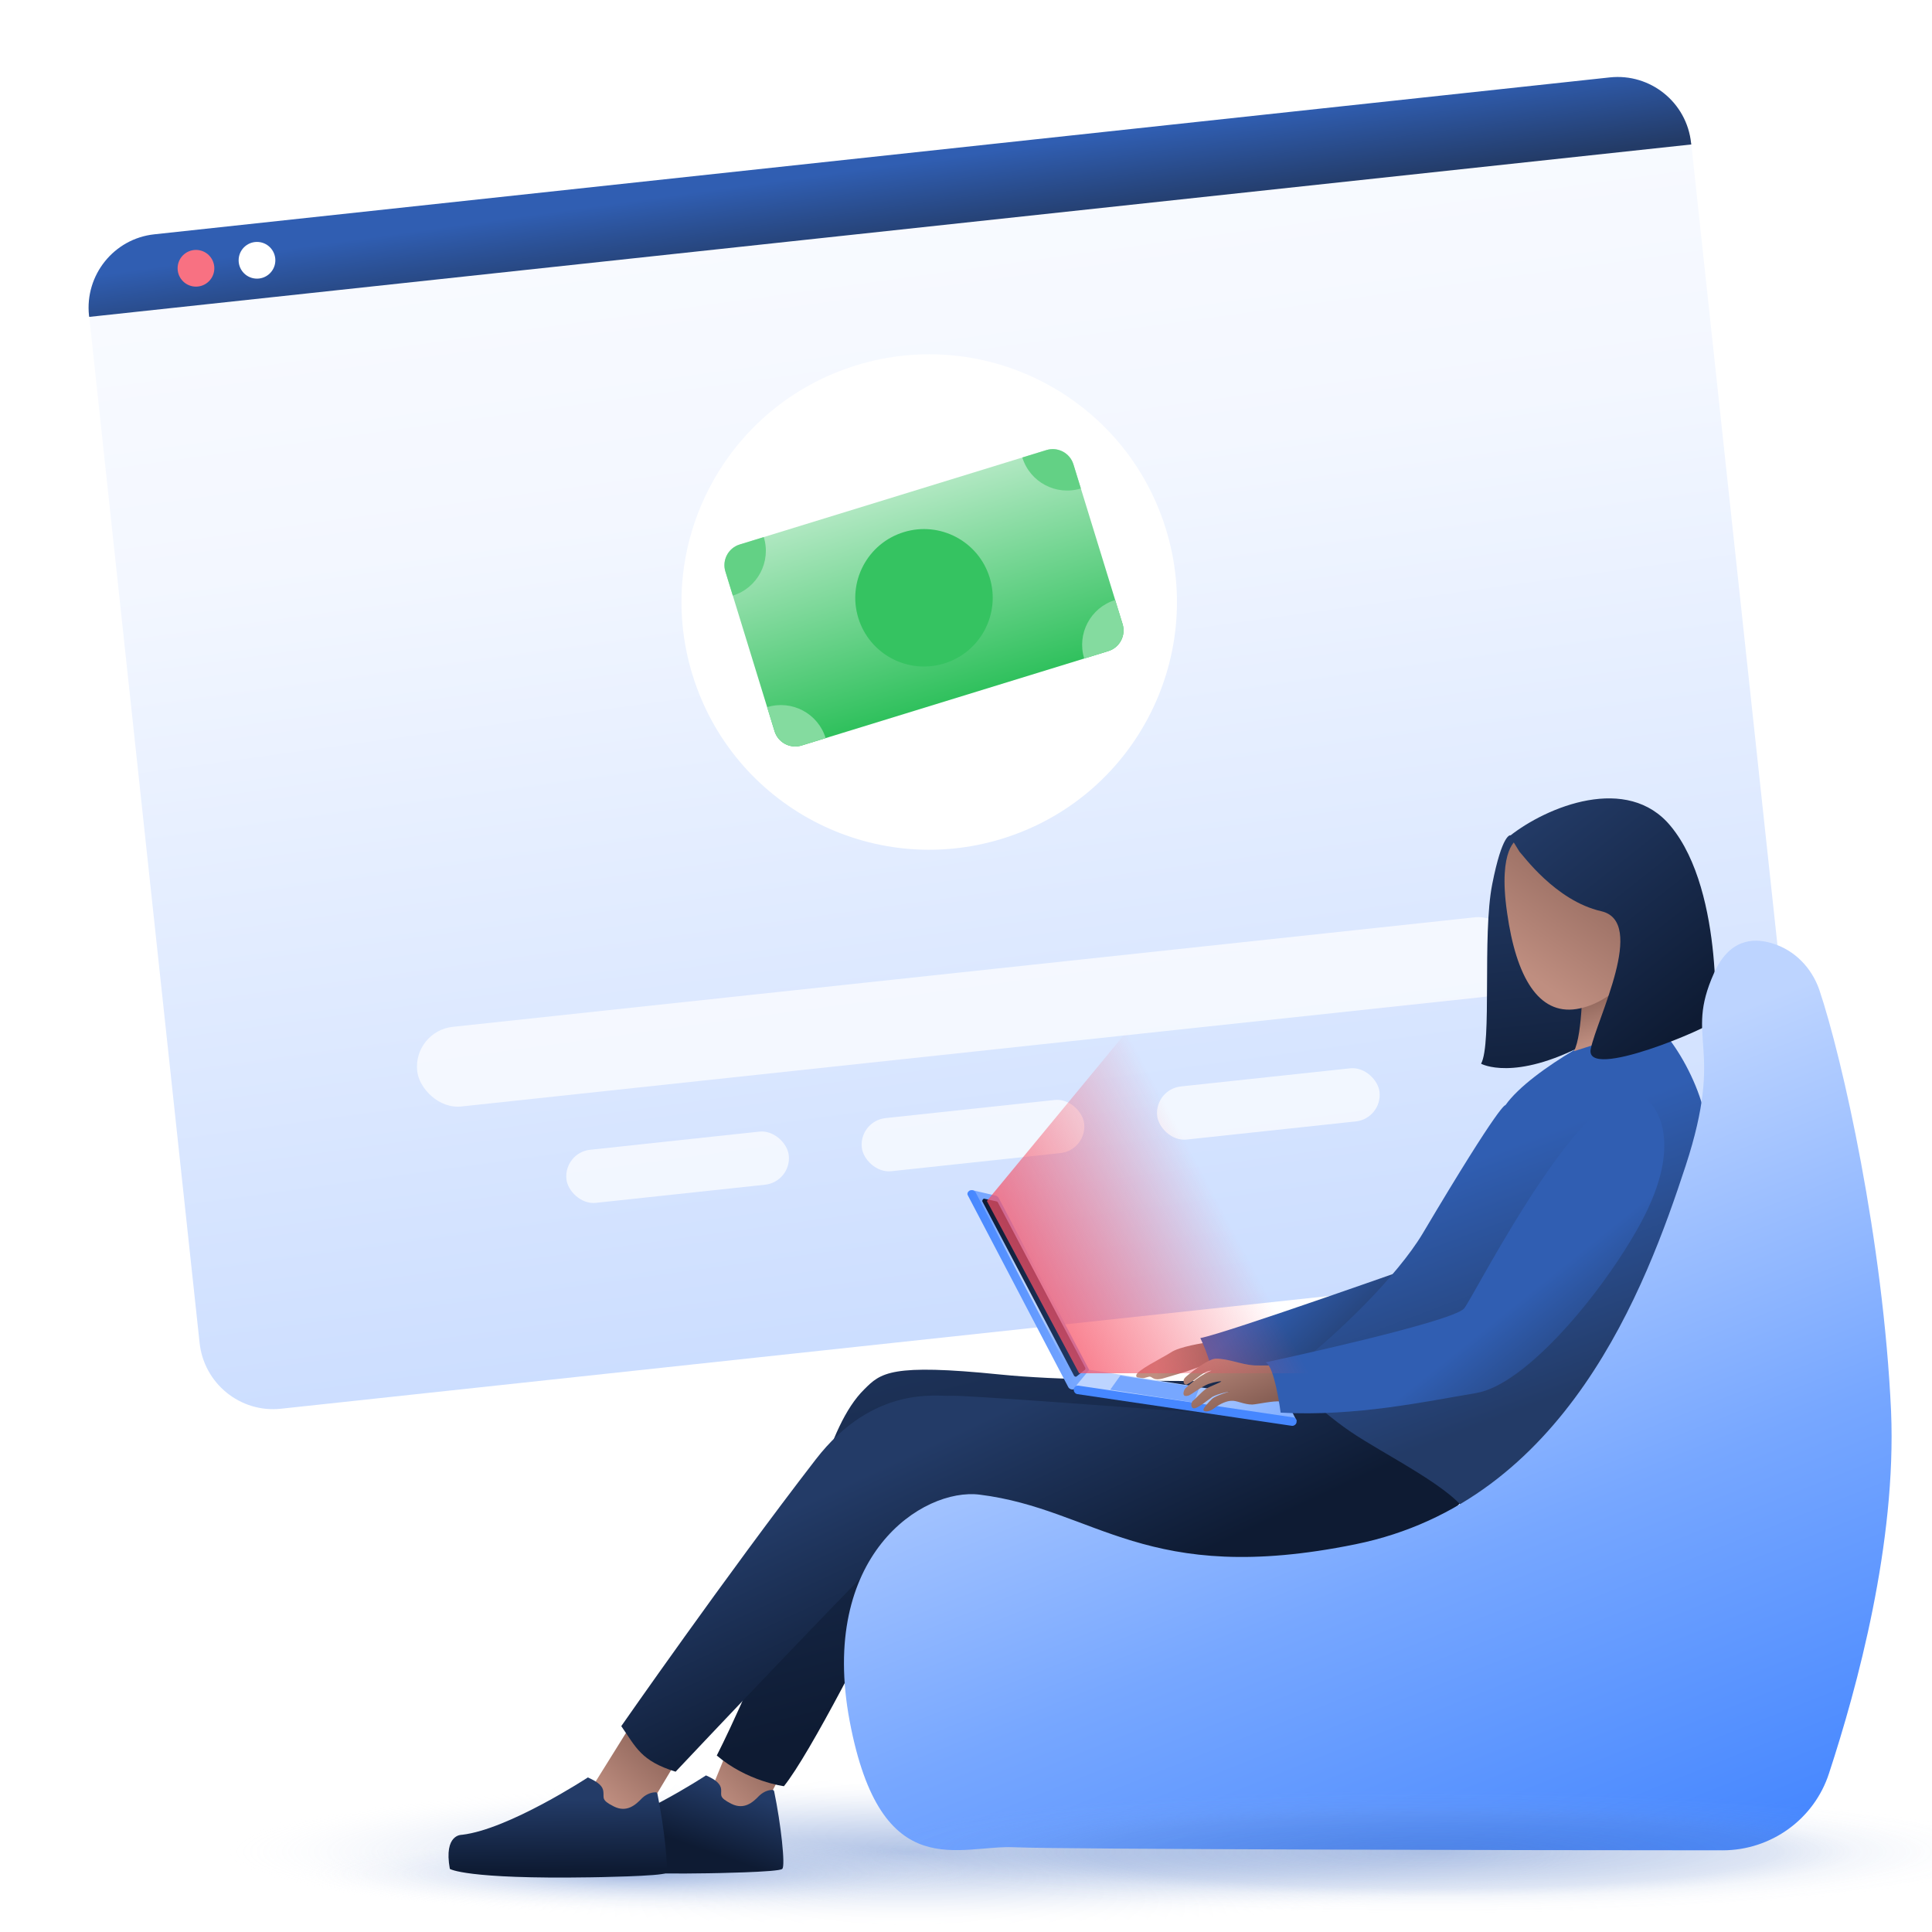
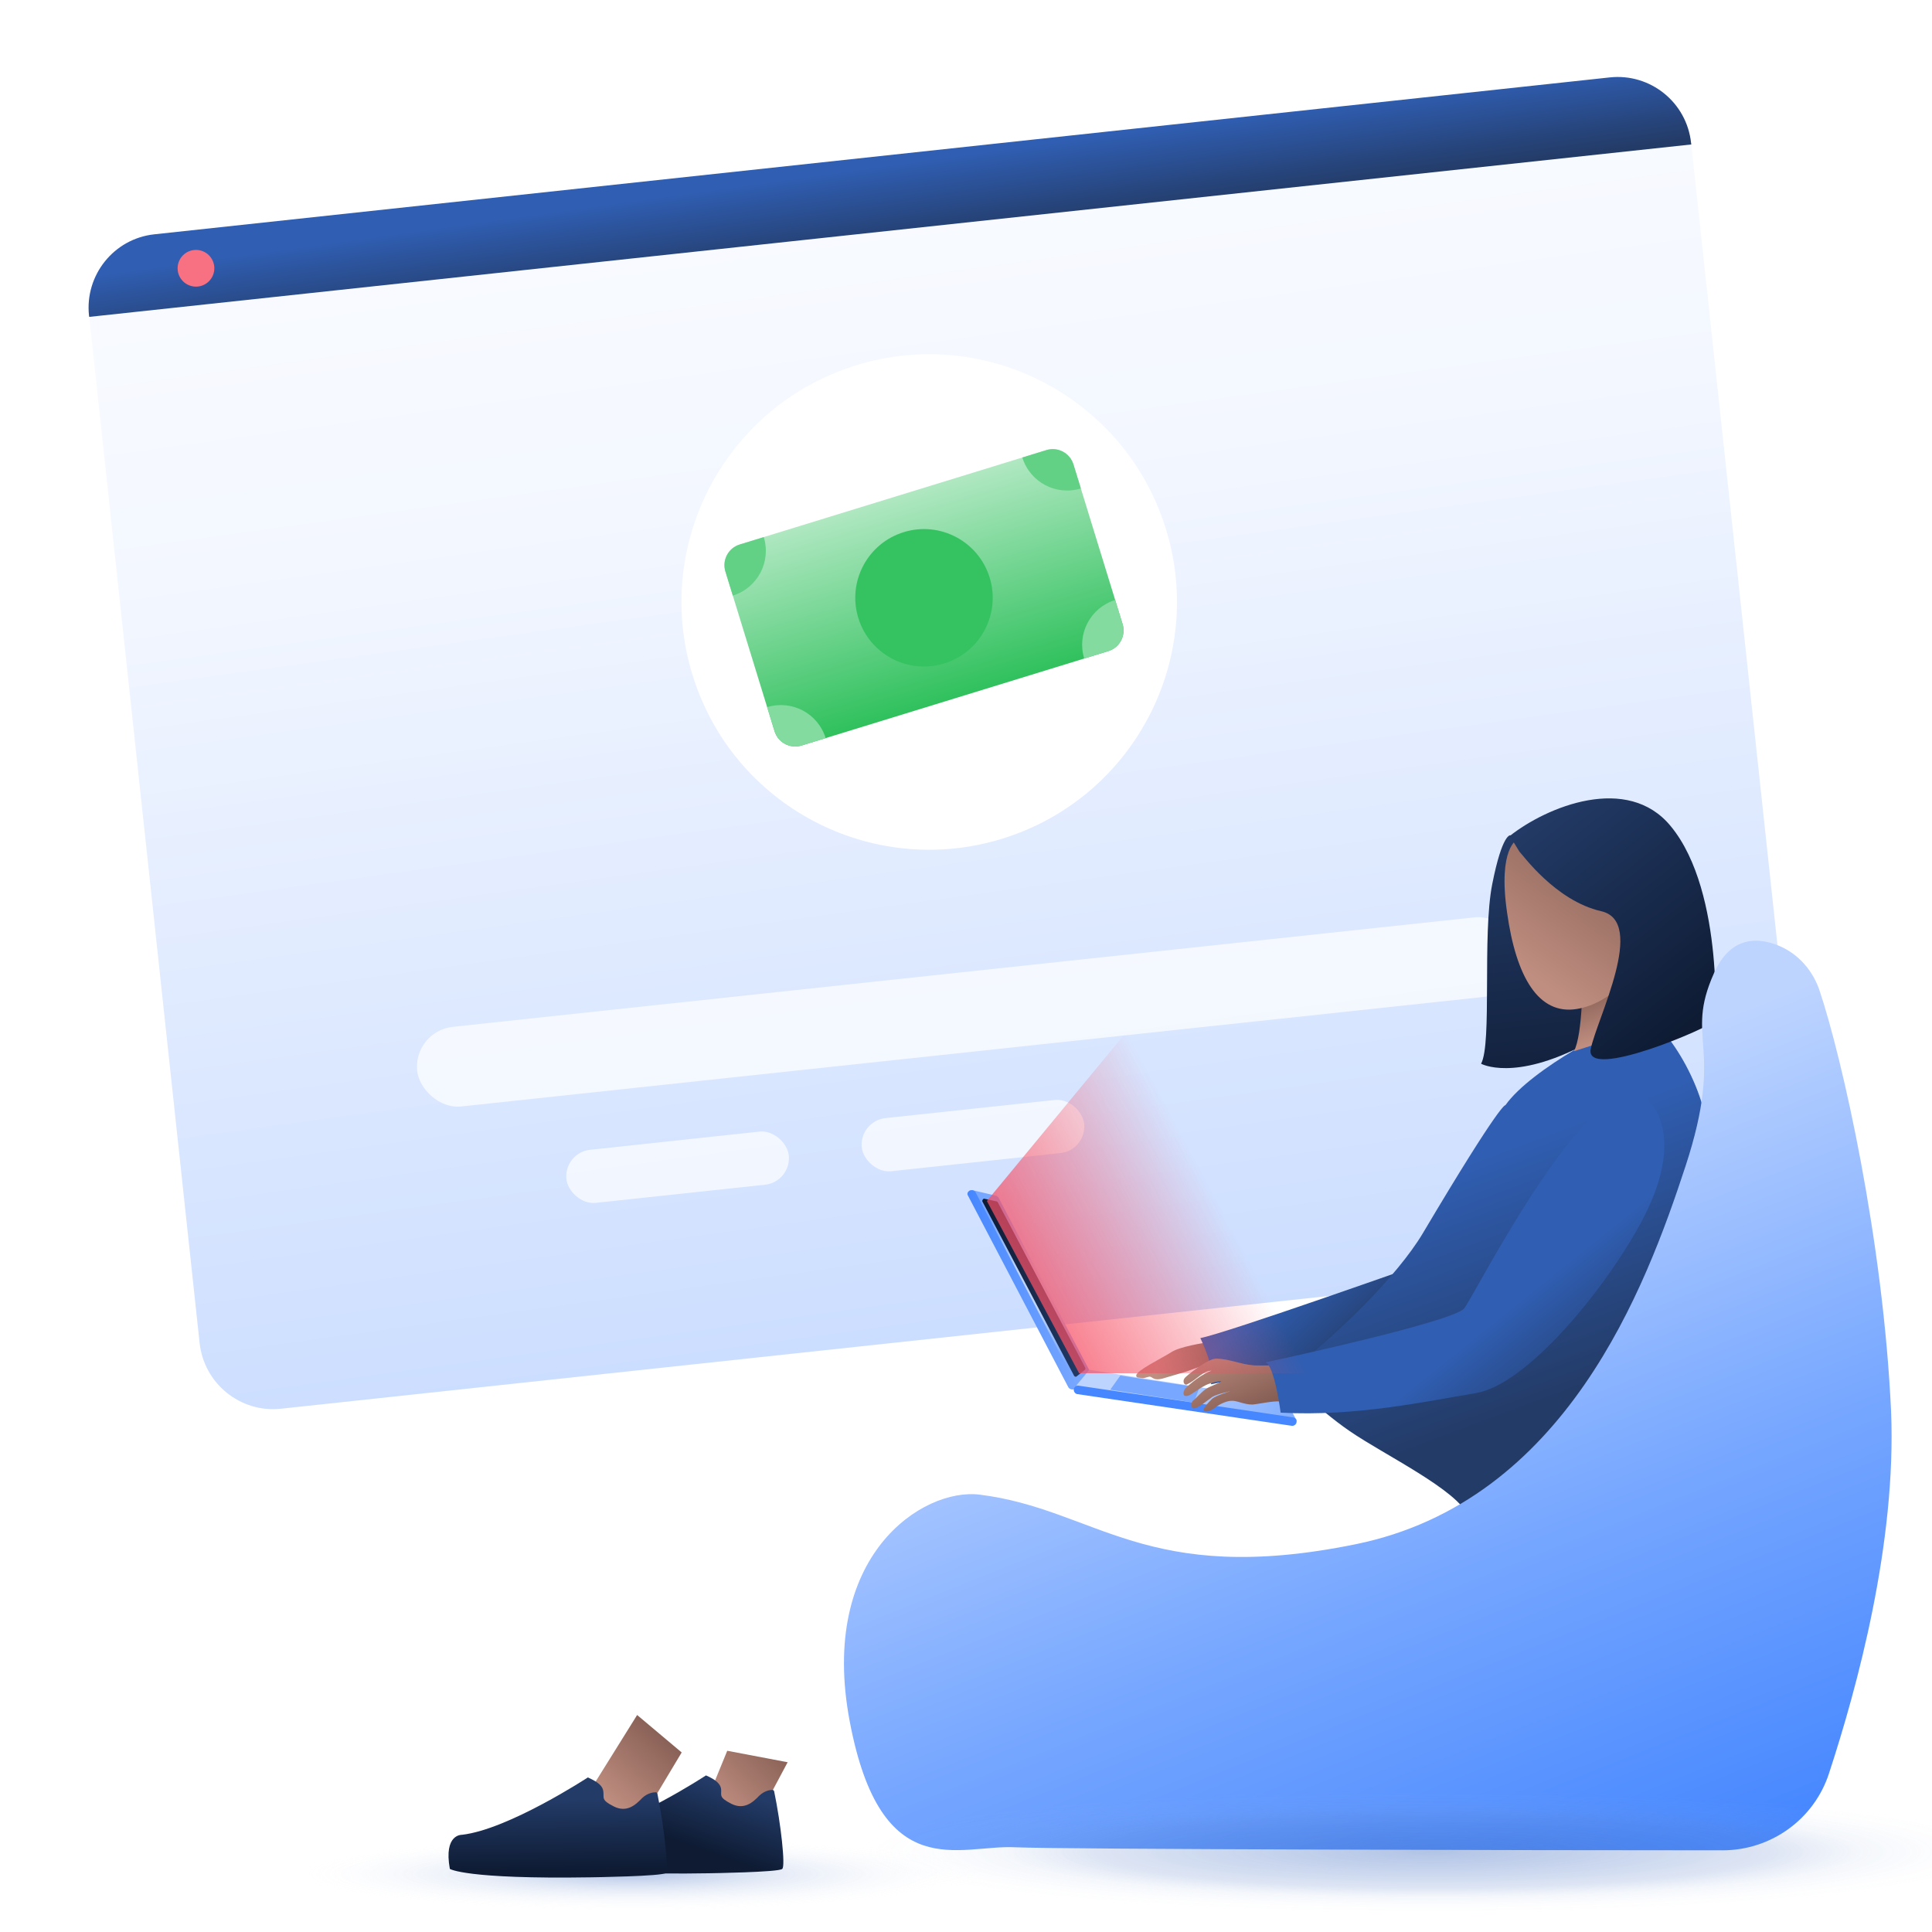
<svg xmlns="http://www.w3.org/2000/svg" width="555" height="555" viewBox="0 0 555 555" fill="none">
  <g clip-path="url(#clip0_241_19675)">
    <path d="M485.864 41.498L517.561 336.182C518.788 347.893 510.384 358.474 498.768 359.707L80.653 404.687C69.038 405.92 58.559 397.427 57.333 385.716L25.636 91.032L485.864 41.498Z" fill="url(#paint0_linear_241_19675)" />
    <path d="M485.794 41.108L485.864 41.498L25.636 91.032L25.566 90.643C24.333 79.027 32.73 68.542 44.346 67.309L462.467 22.233C474.083 21 484.568 29.397 485.794 41.108Z" fill="url(#paint1_linear_241_19675)" />
    <path d="M287.866 240.942C325.423 229.381 346.496 189.564 334.936 152.008C323.376 114.451 283.559 93.377 246.002 104.938C208.446 116.498 187.372 156.315 198.932 193.872C210.493 231.428 250.31 252.502 287.866 240.942Z" fill="white" />
    <path d="M300.598 129.295L212.493 156.415C209.213 157.424 207.373 160.901 208.383 164.18L222.503 210.054C223.513 213.333 226.989 215.173 230.269 214.164L318.374 187.044C321.653 186.034 323.493 182.558 322.484 179.278L308.363 133.405C307.354 130.125 303.877 128.285 300.598 129.295Z" fill="url(#paint2_linear_241_19675)" />
    <path d="M271.24 190.595C281.66 187.388 287.506 176.341 284.299 165.922C281.092 155.502 270.045 149.656 259.626 152.863C249.207 156.07 243.36 167.117 246.567 177.536C249.774 187.956 260.821 193.802 271.24 190.595Z" fill="#35C361" />
    <path d="M308.363 133.404L310.493 140.322C303.394 142.507 295.869 138.521 293.683 131.422L300.598 129.294C303.88 128.284 307.354 130.125 308.363 133.404Z" fill="#63D185" />
    <path d="M219.407 154.286C221.592 161.385 217.611 168.913 210.512 171.098L208.383 164.18C207.373 160.901 209.214 157.424 212.493 156.415L219.407 154.286Z" fill="#63D185" />
    <path d="M237.183 212.035L230.269 214.163C226.99 215.173 223.512 213.332 222.503 210.053L220.375 203.139C227.474 200.954 234.998 204.936 237.183 212.035Z" fill="#84DB9F" />
    <path d="M320.355 172.364L322.484 179.278C323.493 182.557 321.656 186.033 318.374 187.044L311.459 189.172C309.274 182.073 313.256 174.549 320.355 172.364Z" fill="#84DB9F" />
    <rect opacity="0.7" x="118.618" y="296.204" width="318.341" height="23.013" rx="11.506" transform="rotate(-6.116 118.618 296.204)" fill="white" />
    <rect opacity="0.7" x="161.896" y="331.104" width="64.244" height="15.342" rx="7.671" transform="rotate(-6.116 161.896 331.104)" fill="white" />
    <rect opacity="0.7" x="246.749" y="322.011" width="64.244" height="15.342" rx="7.671" transform="rotate(-6.116 246.749 322.011)" fill="white" />
-     <rect opacity="0.7" x="331.601" y="312.919" width="64.244" height="15.342" rx="7.671" transform="rotate(-6.116 331.601 312.919)" fill="white" />
    <circle cx="56.294" cy="77.066" r="5.274" transform="rotate(5.069 56.294 77.066)" fill="#F87182" />
-     <circle cx="73.825" cy="74.771" r="5.274" transform="rotate(5.069 73.825 74.771)" fill="white" />
-     <path opacity="0.7" d="M260.481 554.8C376.224 554.8 469.963 544.719 469.963 532.311C469.963 519.903 376.127 509.821 260.481 509.821C144.835 509.918 51 520 51 532.408C51 544.816 144.835 554.8 260.481 554.8Z" fill="url(#paint3_radial_241_19675)" />
    <path d="M346.174 385.741C346.174 385.741 338.71 386.808 336.286 388.553C333.863 390.104 326.302 393.787 326.399 395.144C326.496 396.501 328.628 395.92 329.888 395.532C331.149 395.144 330.858 396.792 333.96 396.017C336.965 395.144 340.551 394.078 340.551 394.078L351.505 390.201L346.174 385.741Z" fill="url(#paint4_linear_241_19675)" />
    <path d="M410.346 362.38C410.346 362.38 352.184 383.027 344.817 384.384C344.817 384.384 349.47 393.787 347.822 397.665L403.173 386.226L410.346 362.38Z" fill="url(#paint5_linear_241_19675)" />
    <path d="M208.911 502.939L202.804 517.867L216.957 523.683L226.263 506.234L208.911 502.939Z" fill="url(#paint6_linear_241_19675)" />
-     <path d="M225.196 513.117C225.196 513.117 214.63 511.76 205.906 504.296C205.906 504.296 216.666 483.454 225.681 457.184C233.048 435.955 237.313 409.879 248.267 399.119C253.017 394.369 255.828 391.655 287.333 394.854C318.838 398.053 393.964 396.211 393.964 396.211L413.351 417.44C413.351 417.44 393.576 448.266 348.307 446.812C320.389 445.843 295.767 441.771 281.129 438.863C272.599 437.118 263.971 441.383 259.997 449.235C250.4 469.011 232.757 503.714 225.196 513.117Z" fill="url(#paint7_linear_241_19675)" />
    <path d="M184.967 521.55L195.824 503.423L183.028 492.663L167.615 517.382L184.967 521.55Z" fill="url(#paint8_linear_241_19675)" />
-     <path d="M397.744 400.961C397.744 400.961 369.73 407.552 347.628 406.001C325.526 404.45 276.379 400.67 272.986 400.961C269.496 401.251 250.981 397.665 234.308 419.282C208.426 452.822 178.472 495.862 178.472 495.862C182.738 501.969 184.095 505.847 194.079 508.949C194.079 508.949 255.441 443.807 263.486 437.409C271.532 431.108 298.093 440.705 315.929 443.613C333.766 446.521 405.499 457.863 424.111 425.68L397.744 400.961Z" fill="url(#paint9_linear_241_19675)" />
    <path d="M432.448 317.498C432.448 317.498 431.479 315.947 408.698 354.334C401.331 366.645 384.464 382.93 373.219 391.752L369.051 394.951C369.051 394.951 377.872 404.353 387.76 411.139C397.647 417.925 418.877 428.103 421.785 435.567C421.785 435.567 435.841 422.384 451.932 405.904C467.927 389.425 490.513 333.589 490.513 326.804C490.513 312.069 476.457 290.646 471.029 292.294C465.31 293.942 440.009 306.835 432.448 317.498Z" fill="url(#paint10_linear_241_19675)" />
    <path d="M279.481 341.926L286.073 343.477C286.364 343.574 286.654 343.768 286.848 344.058L313.215 394.175L308.659 398.731L278.996 343.477C278.706 342.895 278.802 341.635 279.481 341.926Z" fill="url(#paint11_radial_241_19675)" />
    <path d="M369.536 402.415L312.924 393.496L308.659 398.634L372.444 408.037L369.536 402.415Z" fill="url(#paint12_radial_241_19675)" />
    <path d="M282.777 344.349L286.267 345.125C286.364 345.125 286.558 345.222 286.654 345.416L311.761 392.915C311.858 393.206 311.761 393.4 311.664 393.496L309.338 395.338C309.047 395.629 308.756 395.435 308.562 395.241L282.195 345.125C282.098 344.737 282.486 344.252 282.777 344.349Z" fill="url(#paint13_linear_241_19675)" />
    <path d="M308.659 399.022C308.077 399.313 307.302 399.119 306.914 398.537L278.027 343.38C277.736 342.895 278.027 342.314 278.512 342.023C279.093 341.732 279.869 341.926 280.256 342.508L309.144 397.665C309.531 398.15 309.241 398.731 308.659 399.022Z" fill="url(#paint14_linear_241_19675)" />
    <path d="M372.444 408.522V408.619C372.347 409.2 371.668 409.685 371.087 409.588L309.435 400.476C308.853 400.379 308.368 399.7 308.465 399.119V399.022C308.562 398.44 309.241 397.956 309.822 398.052L371.474 407.165C372.153 407.261 372.638 407.94 372.444 408.522Z" fill="#4687FF" />
    <path d="M318.935 399.216L342.975 402.899L344.526 398.634L321.843 395.144L318.935 399.216Z" fill="url(#paint15_linear_241_19675)" />
    <path d="M346.368 399.022C344.817 400.185 343.363 401.93 342.781 402.318C342.296 402.609 341.812 404.063 342.781 404.547C343.75 404.935 347.434 401.833 348.306 401.251C349.857 400.379 353.347 399.7 353.347 399.7C353.347 399.7 349.276 400.864 348.209 401.833C347.143 402.899 345.301 404.741 345.786 405.226C345.98 405.517 347.337 405.71 348.791 404.547C350.633 403.093 352.669 402.415 353.638 402.415C355.189 402.221 357.225 403.481 359.745 403.481C361.296 403.384 365.949 402.318 367.888 402.608C371.571 403.19 368.76 402.415 368.76 402.415L369.148 392.139C369.148 392.139 361.781 392.333 360.327 392.236C356.255 391.945 353.056 390.297 349.276 390.297C346.949 390.297 341.036 395.047 340.358 395.823C339.582 396.695 340.164 398.149 341.036 397.665C343.363 396.598 345.011 394.466 347.143 393.884C348.306 393.593 352.378 393.303 353.347 393.303C354.123 393.303 351.311 392.333 347.434 393.981C344.138 395.338 340.551 398.731 340.358 399.022C339.873 399.894 339.485 401.542 341.521 400.864C342.49 400.476 345.107 398.343 347.143 397.568C349.179 396.889 350.342 396.792 350.827 396.792C350.73 397.18 347.919 398.052 346.368 399.022Z" fill="url(#paint16_linear_241_19675)" />
    <path d="M474.034 316.819C474.034 316.819 484.891 326.61 471.126 351.716C460.56 371.007 438.555 397.762 424.014 400.185C409.474 402.608 389.505 406.971 367.888 405.807C367.888 405.807 366.143 392.236 363.526 391.364C363.526 391.364 416.453 380.022 420.525 375.951C422.851 373.721 459.881 299.37 474.034 316.819Z" fill="url(#paint17_linear_241_19675)" />
    <path d="M433.902 239.948C433.902 239.948 431.576 239.269 428.667 254.004C425.759 268.738 428.667 299.661 425.469 305.574C425.469 305.574 434.871 310.809 455.422 299.952L462.499 298.692L465.697 277.269L447.861 264.182L433.902 239.948Z" fill="url(#paint18_linear_241_19675)" />
    <path d="M454.647 279.692C454.647 279.692 454.744 297.335 452.126 301.988L464.243 298.11L466.667 276.59L454.647 279.692Z" fill="url(#paint19_linear_241_19675)" />
    <path d="M435.938 241.111C435.938 241.111 430.218 243.438 432.933 262.146C435.55 280.855 442.045 291.518 452.805 289.871C463.565 288.223 470.641 277.56 470.641 277.56C470.641 277.56 473.258 262.146 462.111 256.621C450.963 251.29 438.846 239.56 435.938 241.111Z" fill="url(#paint20_linear_241_19675)" />
    <path d="M436.519 244.698C437.392 245.473 446.795 258.754 459.978 261.759C473.161 264.764 458.718 292.682 456.973 301.309C455.034 310.712 491.58 295.008 492.549 293.263C492.549 297.916 495.748 256.427 479.947 237.331C467.539 222.208 444.371 231.708 433.708 240.142L436.519 244.698Z" fill="url(#paint21_linear_241_19675)" />
    <path d="M522.6 284.248C520.37 277.947 515.523 272.907 509.028 270.968C503.309 269.223 496.62 269.999 492.355 279.595C483.728 298.886 495.651 300.049 484.212 334.946C472.774 369.844 449.8 431.302 389.408 443.613C329.016 455.924 314.96 433.532 281.42 429.363C265.037 427.328 235.084 446.909 244.099 494.505C253.114 542.101 275.701 529.79 291.695 530.663C304.491 531.244 440.3 531.535 494.876 531.535C508.738 531.535 521.146 522.617 525.411 509.433C533.553 484.618 544.798 443.225 543.247 405.517C541.018 356.467 529.288 304.12 522.6 284.248Z" fill="url(#paint22_linear_241_19675)" />
    <g opacity="0.7">
      <path d="M411.219 554.8C526.962 554.8 620.7 544.719 620.7 532.311C620.7 519.903 526.865 509.821 411.219 509.821C295.476 509.821 201.737 519.903 201.737 532.311C201.737 544.719 295.476 554.8 411.219 554.8Z" fill="url(#paint23_radial_241_19675)" />
      <path d="M182 550C240.567 550 288 544.845 288 538.5C288 532.155 240.518 527 182 527C123.433 527 76 532.155 76 538.5C76 544.845 123.433 550 182 550Z" fill="url(#paint24_radial_241_19675)" />
    </g>
    <path d="M222.385 514.571C222.288 514.377 222.191 514.183 221.9 514.183C221.222 514.183 219.671 514.377 218.12 515.831C216.278 517.77 213.758 520 210.074 518.158C206.487 516.316 207.263 515.831 207.166 514.086C207.069 512.535 205.712 511.275 202.804 510.015C202.804 510.015 180.411 524.75 167.228 526.204C167.228 526.204 161.993 525.913 163.738 535.8C163.738 535.8 168.003 538.709 203.579 538.127C203.579 538.127 223.936 537.836 224.711 536.867C225.681 536.188 224.324 523.877 222.385 514.571Z" fill="url(#paint25_linear_241_19675)" />
    <path d="M188.845 515.25C188.748 515.056 188.651 514.862 188.36 514.862C187.681 514.862 186.033 515.056 184.482 516.51C182.544 518.545 180.023 520.775 176.34 518.933C172.656 517.091 173.529 516.51 173.335 514.765C173.238 513.117 171.881 511.954 168.876 510.597C168.876 510.597 146.095 525.525 132.718 527.076C132.718 527.076 127.386 526.785 129.228 536.867C129.228 536.867 133.59 539.872 169.748 539.29C169.748 539.29 190.493 538.999 191.268 538.03C192.14 537.157 190.783 524.749 188.845 515.25Z" fill="url(#paint26_linear_241_19675)" />
    <g filter="url(#filter0_f_241_19675)">
      <path d="M328.5 290.5L389.5 394.5L310 394.5L283.5 345L328.5 290.5Z" fill="url(#paint27_linear_241_19675)" />
    </g>
  </g>
  <defs>
    <filter id="filter0_f_241_19675" x="276.5" y="283.5" width="120" height="118" filterUnits="userSpaceOnUse" color-interpolation-filters="sRGB">
      <feFlood flood-opacity="0" result="BackgroundImageFix" />
      <feBlend mode="normal" in="SourceGraphic" in2="BackgroundImageFix" result="shape" />
      <feGaussianBlur stdDeviation="3.5" result="effect1_foregroundBlur_241_19675" />
    </filter>
    <linearGradient id="paint0_linear_241_19675" x1="315.197" y1="527.918" x2="233.023" y2="-70.422" gradientUnits="userSpaceOnUse">
      <stop offset="0.095" stop-color="#BDD4FF" />
      <stop offset="0.651" stop-color="#F3F7FF" />
      <stop offset="0.96" stop-color="white" />
    </linearGradient>
    <linearGradient id="paint1_linear_241_19675" x1="243.507" y1="39.284" x2="252.83" y2="106.383" gradientUnits="userSpaceOnUse">
      <stop offset="0.143" stop-color="#305EB2" />
      <stop offset="0.5" stop-color="#233B67" />
    </linearGradient>
    <linearGradient id="paint2_linear_241_19675" x1="250.919" y1="116.096" x2="279.137" y2="210.343" gradientUnits="userSpaceOnUse">
      <stop stop-color="#E9F9EE" />
      <stop offset="0.933" stop-color="#27BE56" />
    </linearGradient>
    <radialGradient id="paint3_radial_241_19675" cx="0" cy="0" r="1" gradientUnits="userSpaceOnUse" gradientTransform="translate(260.484 531.969) scale(209.481 22.485)">
      <stop offset="0.002" stop-color="#4873C4" stop-opacity="0.6" />
      <stop offset="0.203" stop-color="#4B75C5" stop-opacity="0.47" />
      <stop offset="0.344" stop-color="#547CC8" stop-opacity="0.38" />
      <stop offset="0.466" stop-color="#6388CD" stop-opacity="0.301" />
      <stop offset="0.578" stop-color="#7999D4" stop-opacity="0.229" />
      <stop offset="0.683" stop-color="#96AEDD" stop-opacity="0.162" />
      <stop offset="0.782" stop-color="#B9C9E8" stop-opacity="0.098" />
      <stop offset="0.875" stop-color="#E1E8F5" stop-opacity="0.038" />
      <stop offset="0.935" stop-color="white" stop-opacity="0" />
    </radialGradient>
    <linearGradient id="paint4_linear_241_19675" x1="332.118" y1="390.934" x2="353.444" y2="390.934" gradientUnits="userSpaceOnUse">
      <stop stop-color="#BF8E80" />
      <stop offset="1" stop-color="#855D53" />
    </linearGradient>
    <linearGradient id="paint5_linear_241_19675" x1="399.844" y1="402.118" x2="353" y2="353" gradientUnits="userSpaceOnUse">
      <stop offset="0.22" stop-color="#233B67" />
      <stop offset="0.665" stop-color="#305EB2" />
    </linearGradient>
    <linearGradient id="paint6_linear_241_19675" x1="207.024" y1="519.2" x2="225.342" y2="500.882" gradientUnits="userSpaceOnUse">
      <stop stop-color="#BF8E80" />
      <stop offset="1" stop-color="#855D53" />
    </linearGradient>
    <linearGradient id="paint7_linear_241_19675" x1="313.948" y1="477.463" x2="280.141" y2="346.743" gradientUnits="userSpaceOnUse">
      <stop stop-color="#0E1B33" />
      <stop offset="0.998" stop-color="#233B67" />
    </linearGradient>
    <linearGradient id="paint8_linear_241_19675" x1="174.585" y1="517.948" x2="192.434" y2="497.474" gradientUnits="userSpaceOnUse">
      <stop stop-color="#BF8E80" />
      <stop offset="1" stop-color="#855D53" />
    </linearGradient>
    <linearGradient id="paint9_linear_241_19675" x1="303.45" y1="465.552" x2="277.569" y2="410.092" gradientUnits="userSpaceOnUse">
      <stop stop-color="#0E1B33" />
      <stop offset="1" stop-color="#233B67" />
    </linearGradient>
    <linearGradient id="paint10_linear_241_19675" x1="478.493" y1="455.633" x2="403.851" y2="256.427" gradientUnits="userSpaceOnUse">
      <stop offset="0.291" stop-color="#233B67" />
      <stop offset="0.63" stop-color="#305EB2" />
    </linearGradient>
    <radialGradient id="paint11_radial_241_19675" cx="0" cy="0" r="1" gradientUnits="userSpaceOnUse" gradientTransform="translate(296.01 370.323) scale(23.496 23.496)">
      <stop offset="0.269" stop-color="#BDD4FF" />
      <stop offset="1" stop-color="#77A7FF" />
    </radialGradient>
    <radialGradient id="paint12_radial_241_19675" cx="0" cy="0" r="1" gradientUnits="userSpaceOnUse" gradientTransform="translate(313.687 384.625) scale(70.587 70.587)">
      <stop offset="0.269" stop-color="#BDD4FF" />
      <stop offset="1" stop-color="#77A7FF" />
    </radialGradient>
    <linearGradient id="paint13_linear_241_19675" x1="282.248" y1="369.846" x2="311.903" y2="369.846" gradientUnits="userSpaceOnUse">
      <stop stop-color="#0E1B33" />
      <stop offset="1" stop-color="#233B67" />
    </linearGradient>
    <linearGradient id="paint14_linear_241_19675" x1="278.026" y1="370.522" x2="309.356" y2="370.522" gradientUnits="userSpaceOnUse">
      <stop stop-color="#4687FF" />
      <stop offset="0.999" stop-color="#77A7FF" />
    </linearGradient>
    <linearGradient id="paint15_linear_241_19675" x1="335.83" y1="388.052" x2="332.729" y2="396.322" gradientUnits="userSpaceOnUse">
      <stop stop-color="#4687FF" />
      <stop offset="0.999" stop-color="#77A7FF" />
    </linearGradient>
    <linearGradient id="paint16_linear_241_19675" x1="349.553" y1="385.159" x2="369.993" y2="430.496" gradientUnits="userSpaceOnUse">
      <stop stop-color="#BF8E80" />
      <stop offset="0.459" stop-color="#855D53" />
    </linearGradient>
    <linearGradient id="paint17_linear_241_19675" x1="451.835" y1="410.073" x2="388.629" y2="331.401" gradientUnits="userSpaceOnUse">
      <stop offset="0.012" stop-color="#233B67" />
      <stop offset="0.377" stop-color="#305EB2" />
    </linearGradient>
    <linearGradient id="paint18_linear_241_19675" x1="440.029" y1="240.046" x2="449.091" y2="323.615" gradientUnits="userSpaceOnUse">
      <stop stop-color="#233B67" />
      <stop offset="1" stop-color="#0E1B33" />
    </linearGradient>
    <linearGradient id="paint19_linear_241_19675" x1="461.947" y1="298.458" x2="457.584" y2="283.433" gradientUnits="userSpaceOnUse">
      <stop stop-color="#BF8E80" />
      <stop offset="1" stop-color="#855D53" />
    </linearGradient>
    <linearGradient id="paint20_linear_241_19675" x1="435.414" y1="283.66" x2="474.178" y2="230.297" gradientUnits="userSpaceOnUse">
      <stop offset="0.08" stop-color="#BF8E80" />
      <stop offset="0.841" stop-color="#855D53" />
    </linearGradient>
    <linearGradient id="paint21_linear_241_19675" x1="439.577" y1="233.558" x2="498.478" y2="308.065" gradientUnits="userSpaceOnUse">
      <stop stop-color="#233B67" />
      <stop offset="0.802" stop-color="#0E1B33" />
    </linearGradient>
    <linearGradient id="paint22_linear_241_19675" x1="343.221" y1="329.74" x2="448.94" y2="594.215" gradientUnits="userSpaceOnUse">
      <stop offset="0.074" stop-color="#BDD4FF" />
      <stop offset="0.482" stop-color="#77A7FF" />
      <stop offset="0.86" stop-color="#4687FF" />
    </linearGradient>
    <radialGradient id="paint23_radial_241_19675" cx="0" cy="0" r="1" gradientUnits="userSpaceOnUse" gradientTransform="translate(411.211 531.969) scale(209.481 22.485)">
      <stop offset="0.002" stop-color="#4873C4" stop-opacity="0.6" />
      <stop offset="0.203" stop-color="#4B75C5" stop-opacity="0.47" />
      <stop offset="0.344" stop-color="#547CC8" stop-opacity="0.38" />
      <stop offset="0.466" stop-color="#6388CD" stop-opacity="0.301" />
      <stop offset="0.578" stop-color="#7999D4" stop-opacity="0.12" />
      <stop offset="0.683" stop-color="#96AEDD" stop-opacity="0.04" />
      <stop offset="0.782" stop-color="#B9C9E8" stop-opacity="0" />
      <stop offset="0.875" stop-color="#E1E8F5" stop-opacity="0" />
      <stop offset="0.935" stop-color="white" stop-opacity="0" />
    </radialGradient>
    <radialGradient id="paint24_radial_241_19675" cx="0" cy="0" r="1" gradientUnits="userSpaceOnUse" gradientTransform="translate(181.996 538.325) scale(106 11.498)">
      <stop offset="0.002" stop-color="#4873C4" stop-opacity="0.6" />
      <stop offset="0.935" stop-color="white" stop-opacity="0" />
    </radialGradient>
    <linearGradient id="paint25_linear_241_19675" x1="194.06" y1="533.924" x2="201.979" y2="511.119" gradientUnits="userSpaceOnUse">
      <stop offset="0.206" stop-color="#0E1B33" />
      <stop offset="1" stop-color="#233B67" />
    </linearGradient>
    <linearGradient id="paint26_linear_241_19675" x1="160.243" y1="537.218" x2="160.002" y2="516.906" gradientUnits="userSpaceOnUse">
      <stop stop-color="#0E1B33" />
      <stop offset="1" stop-color="#233B67" />
    </linearGradient>
    <linearGradient id="paint27_linear_241_19675" x1="524.5" y1="233" x2="264.549" y2="372.106" gradientUnits="userSpaceOnUse">
      <stop offset="0.702" stop-color="#F64F64" stop-opacity="0" />
      <stop offset="0.916" stop-color="#F64F64" stop-opacity="0.8" />
    </linearGradient>
    <clipPath id="clip0_241_19675">
      <rect width="555" height="555" fill="white" />
    </clipPath>
  </defs>
</svg>